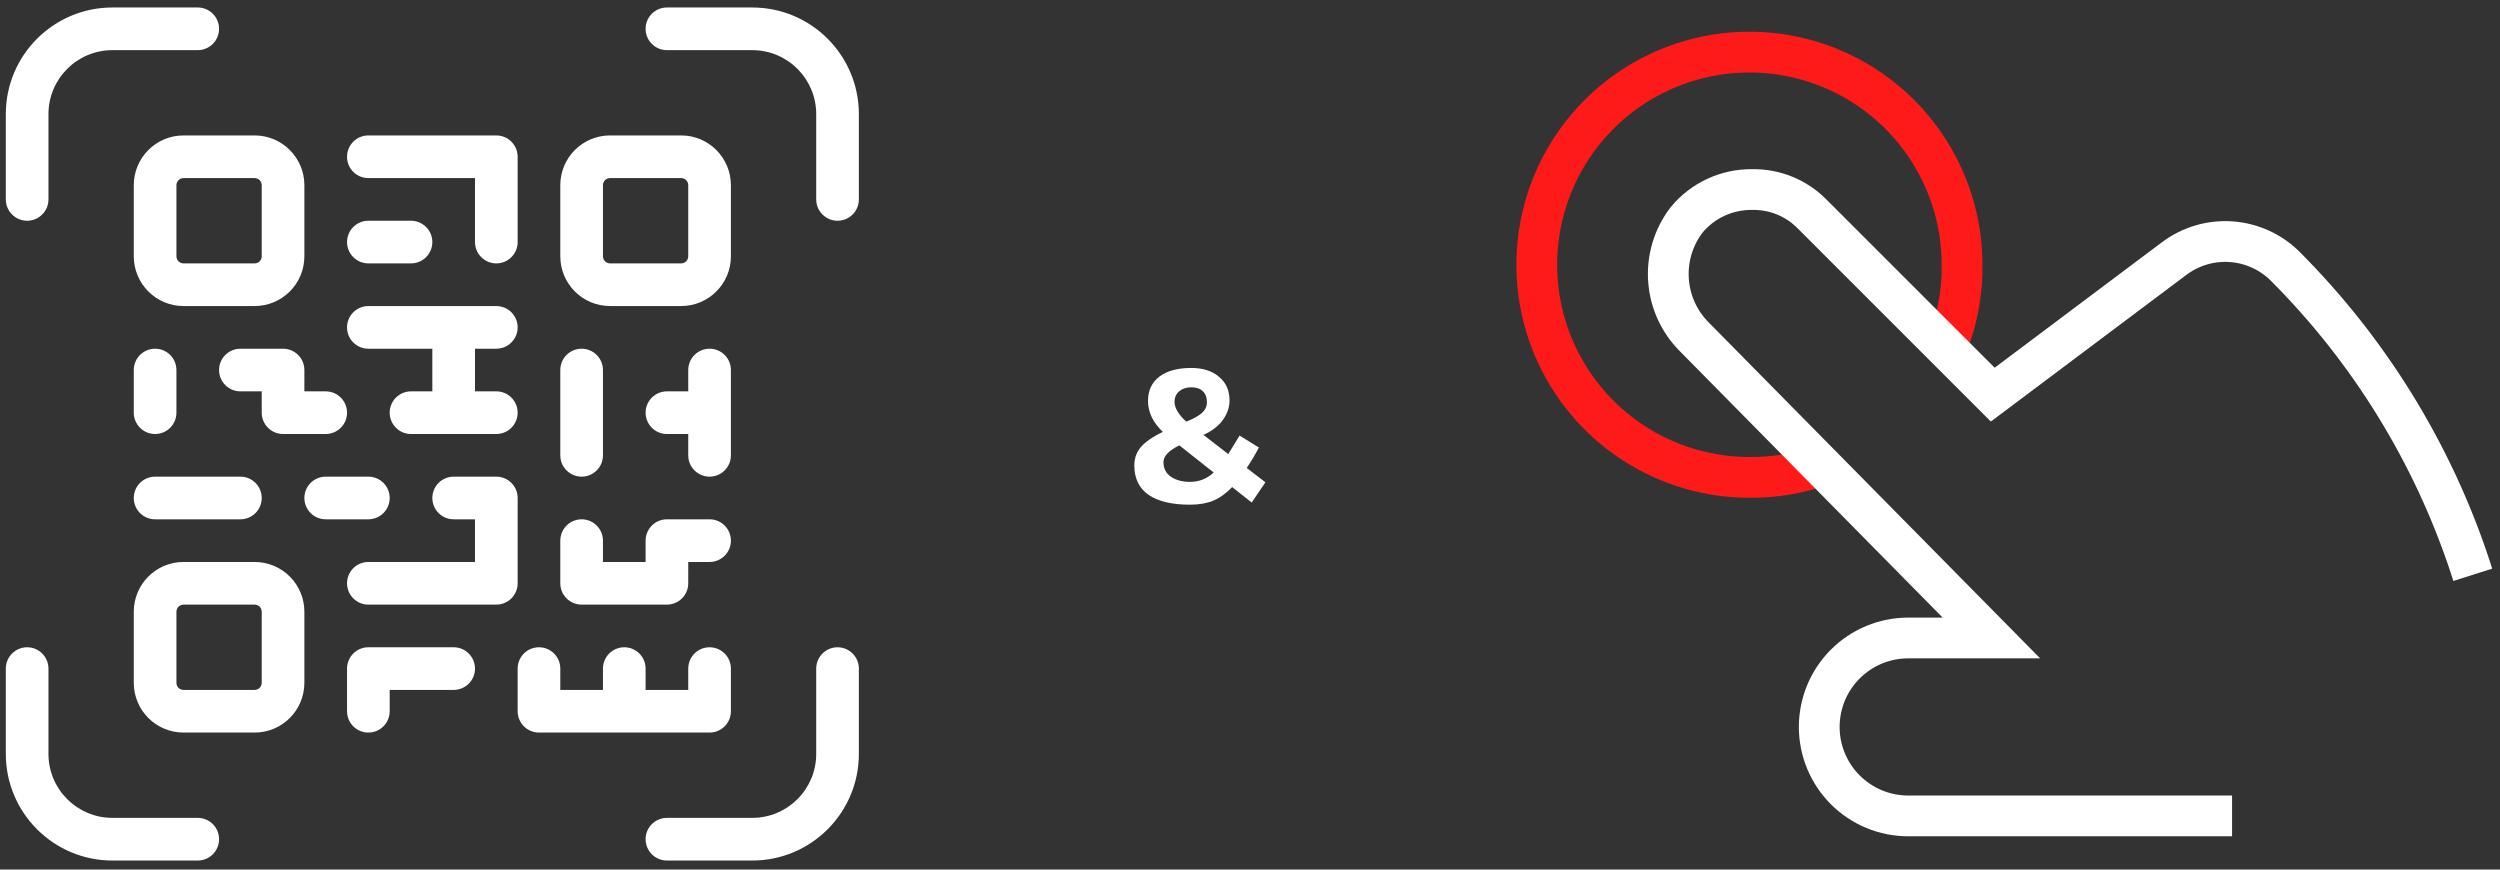
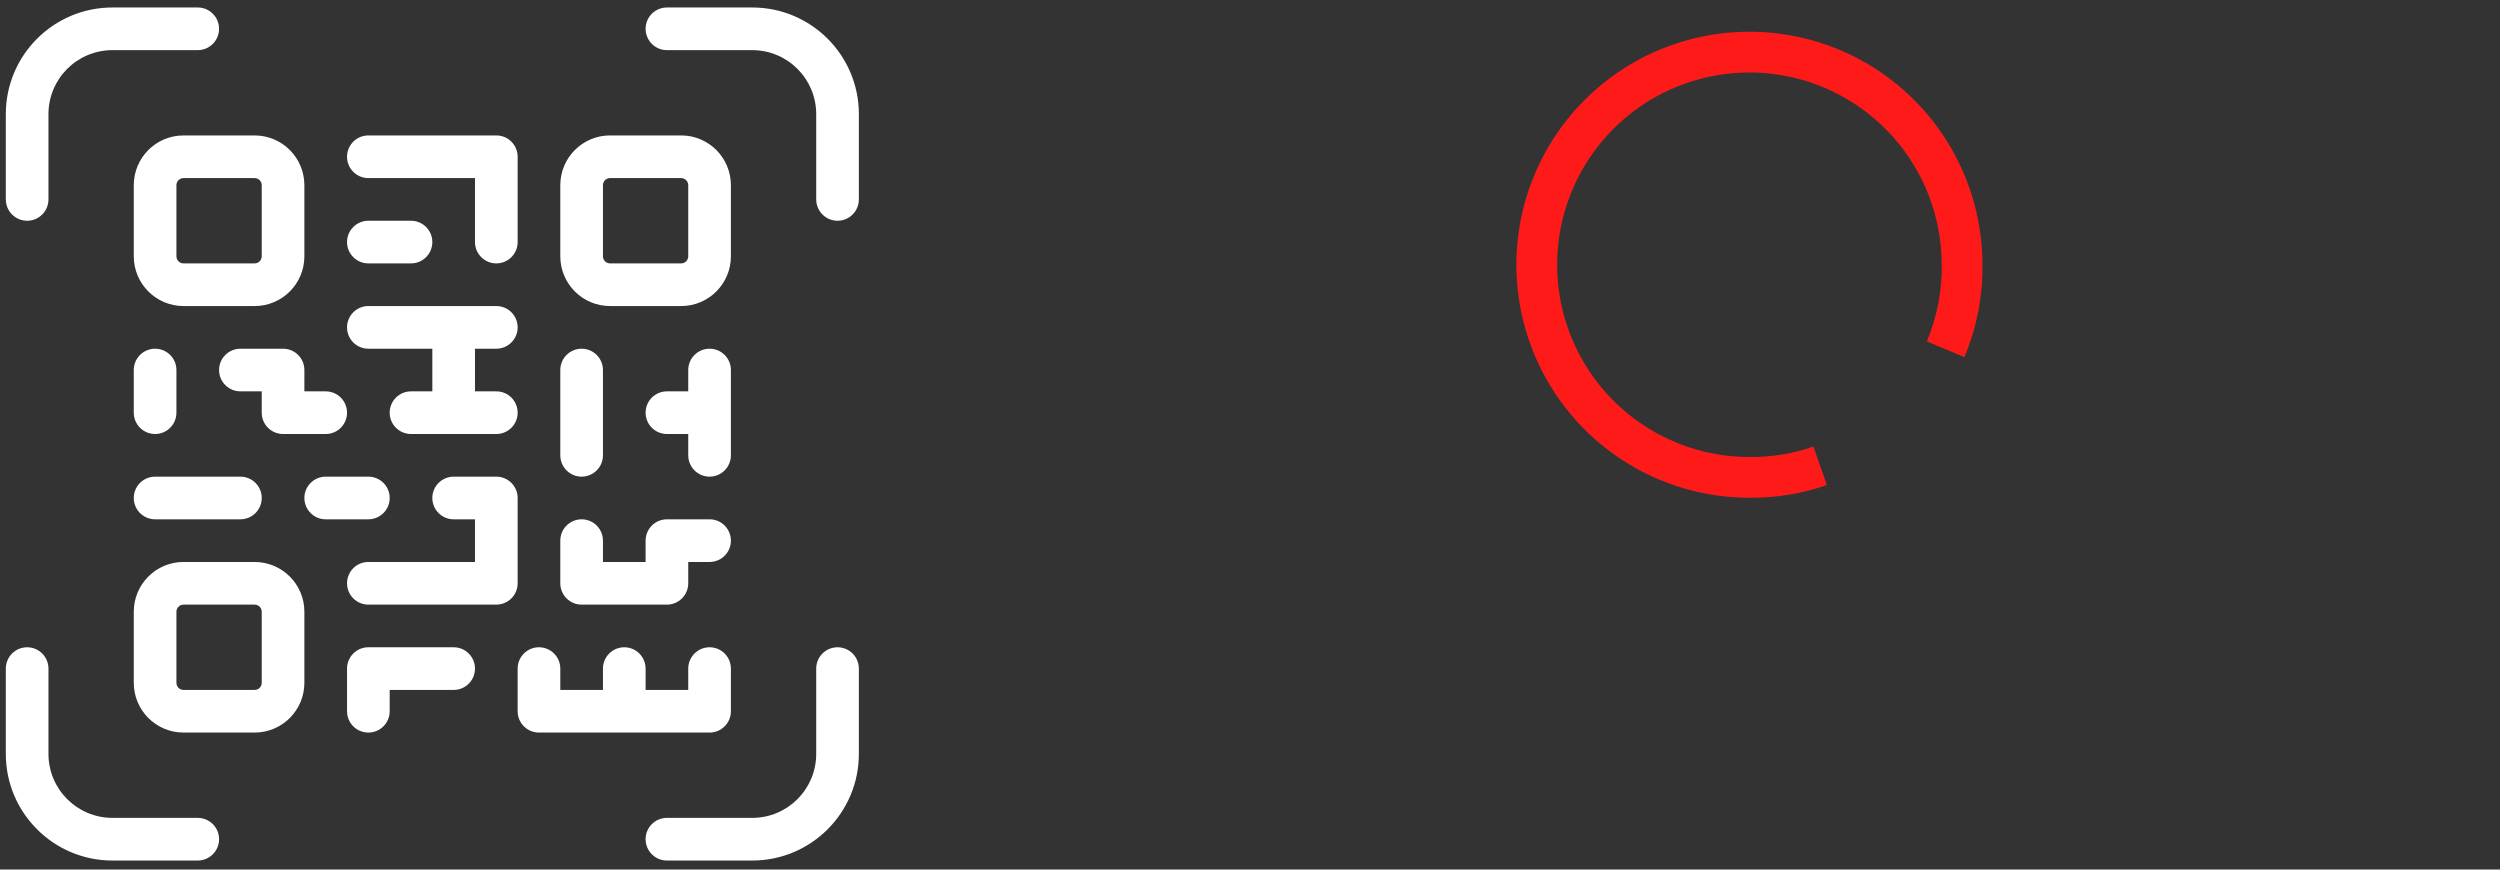
<svg xmlns="http://www.w3.org/2000/svg" width="184" height="64" viewBox="0 0 184 64" fill="none">
  <rect x="0" y="0" width="184" height="64" fill="#333333" stroke="none" />
-   <path d="M92.126 36.985L90.686 35.849C90.238 36.318 89.769 36.654 89.278 36.857C88.798 37.049 88.233 37.145 87.582 37.145C86.26 37.145 85.246 36.905 84.542 36.425C83.838 35.934 83.486 35.214 83.486 34.265C83.486 33.732 83.646 33.278 83.966 32.905C84.297 32.521 84.836 32.148 85.582 31.785C84.857 31.092 84.494 30.334 84.494 29.513C84.494 28.745 84.772 28.148 85.326 27.721C85.892 27.294 86.676 27.081 87.678 27.081C88.532 27.081 89.214 27.3 89.726 27.737C90.238 28.164 90.494 28.74 90.494 29.465C90.494 29.966 90.334 30.441 90.014 30.889C89.705 31.337 89.225 31.71 88.574 32.009L90.398 33.417C90.622 33.065 90.9 32.612 91.23 32.057L92.654 32.937C92.388 33.449 92.089 33.95 91.758 34.441L93.134 35.497L92.126 36.985ZM86.446 29.577C86.446 30.025 86.734 30.51 87.31 31.033C87.844 30.82 88.228 30.606 88.462 30.393C88.708 30.169 88.83 29.908 88.83 29.609C88.83 29.257 88.729 28.985 88.526 28.793C88.324 28.601 88.041 28.505 87.678 28.505C87.326 28.505 87.033 28.601 86.798 28.793C86.564 28.985 86.446 29.246 86.446 29.577ZM89.326 34.777L86.798 32.777C86.02 33.161 85.63 33.572 85.63 34.009C85.63 34.478 85.817 34.841 86.19 35.097C86.564 35.342 87.028 35.465 87.582 35.465C88.254 35.465 88.836 35.236 89.326 34.777Z" fill="white" />
  <path d="M44.9 13.108C44.611 13.108 44.377 13.342 44.377 13.631V18.863C44.377 19.152 44.611 19.386 44.9 19.386H50.132C50.421 19.386 50.655 19.152 50.655 18.863V13.631C50.655 13.342 50.421 13.108 50.132 13.108H44.9ZM44.377 50.778V49.209C44.377 48.342 45.08 47.639 45.947 47.639C46.813 47.639 47.516 48.342 47.516 49.209V50.778H50.655V49.209C50.655 48.342 51.358 47.639 52.225 47.639C53.092 47.639 53.794 48.342 53.794 49.209V52.348C53.794 53.215 53.092 53.917 52.225 53.917H39.668C38.801 53.917 38.099 53.215 38.099 52.348V49.209C38.099 48.342 38.801 47.639 39.668 47.639C40.535 47.639 41.238 48.342 41.238 49.209V50.778H44.377ZM34.959 28.804H36.529C37.396 28.804 38.099 29.506 38.099 30.373C38.099 31.24 37.396 31.943 36.529 31.943H30.25C29.384 31.943 28.681 31.24 28.681 30.373C28.681 29.506 29.384 28.804 30.25 28.804H31.82V25.665H27.111C26.244 25.665 25.542 24.962 25.542 24.095C25.542 23.228 26.244 22.525 27.111 22.525H36.529C37.396 22.525 38.099 23.228 38.099 24.095C38.099 24.962 37.396 25.665 36.529 25.665H34.959V28.804ZM50.655 31.943H49.086C48.219 31.943 47.516 31.24 47.516 30.373C47.516 29.506 48.219 28.804 49.086 28.804H50.655V27.234C50.655 26.367 51.358 25.665 52.225 25.665C53.092 25.665 53.794 26.367 53.794 27.234V33.513C53.794 34.379 53.092 35.082 52.225 35.082C51.358 35.082 50.655 34.379 50.655 33.513V31.943ZM34.959 38.221H33.39C32.523 38.221 31.82 37.519 31.82 36.652C31.82 35.785 32.523 35.082 33.39 35.082H36.529C37.396 35.082 38.099 35.785 38.099 36.652V42.93C38.099 43.797 37.396 44.5 36.529 44.5H27.111C26.244 44.5 25.542 43.797 25.542 42.93C25.542 42.063 26.244 41.361 27.111 41.361H34.959V38.221ZM44.9 9.968H50.132C52.155 9.968 53.794 11.608 53.794 13.631V18.863C53.794 20.886 52.155 22.525 50.132 22.525H44.9C42.877 22.525 41.238 20.886 41.238 18.863V13.631C41.238 11.608 42.877 9.968 44.9 9.968ZM13.508 9.968H18.74C20.763 9.968 22.402 11.608 22.402 13.631V18.863C22.402 20.886 20.763 22.525 18.74 22.525H13.508C11.485 22.525 9.846 20.886 9.846 18.863V13.631C9.846 11.608 11.485 9.968 13.508 9.968ZM13.508 13.108C13.219 13.108 12.985 13.342 12.985 13.631V18.863C12.985 19.152 13.219 19.386 13.508 19.386H18.74C19.029 19.386 19.263 19.152 19.263 18.863V13.631C19.263 13.342 19.029 13.108 18.74 13.108H13.508ZM13.508 41.361H18.74C20.763 41.361 22.402 43 22.402 45.023V50.255C22.402 52.278 20.763 53.917 18.74 53.917H13.508C11.485 53.917 9.846 52.278 9.846 50.255V45.023C9.846 43 11.485 41.361 13.508 41.361ZM13.508 44.5C13.219 44.5 12.985 44.734 12.985 45.023V50.255C12.985 50.544 13.219 50.778 13.508 50.778H18.74C19.029 50.778 19.263 50.544 19.263 50.255V45.023C19.263 44.734 19.029 44.5 18.74 44.5H13.508ZM34.959 13.108H27.111C26.244 13.108 25.542 12.405 25.542 11.538C25.542 10.671 26.244 9.968 27.111 9.968H36.529C37.396 9.968 38.099 10.671 38.099 11.538V17.816C38.099 18.683 37.396 19.386 36.529 19.386C35.662 19.386 34.959 18.683 34.959 17.816V13.108ZM27.111 19.386C26.244 19.386 25.542 18.683 25.542 17.816C25.542 16.95 26.244 16.247 27.111 16.247H30.25C31.117 16.247 31.82 16.95 31.82 17.816C31.82 18.683 31.117 19.386 30.25 19.386H27.111ZM11.415 38.221C10.548 38.221 9.846 37.519 9.846 36.652C9.846 35.785 10.548 35.082 11.415 35.082H17.694C18.561 35.082 19.263 35.785 19.263 36.652C19.263 37.519 18.561 38.221 17.694 38.221H11.415ZM23.972 38.221C23.105 38.221 22.402 37.519 22.402 36.652C22.402 35.785 23.105 35.082 23.972 35.082H27.111C27.978 35.082 28.681 35.785 28.681 36.652C28.681 37.519 27.978 38.221 27.111 38.221H23.972ZM28.681 50.778V52.348C28.681 53.215 27.978 53.917 27.111 53.917C26.244 53.917 25.542 53.215 25.542 52.348V49.209C25.542 48.342 26.244 47.639 27.111 47.639H33.39C34.257 47.639 34.959 48.342 34.959 49.209C34.959 50.075 34.257 50.778 33.39 50.778H28.681ZM22.402 28.804H23.972C24.839 28.804 25.542 29.506 25.542 30.373C25.542 31.24 24.839 31.943 23.972 31.943H20.833C19.966 31.943 19.263 31.24 19.263 30.373V28.804H17.694C16.827 28.804 16.124 28.101 16.124 27.234C16.124 26.367 16.827 25.665 17.694 25.665H20.833C21.7 25.665 22.402 26.367 22.402 27.234V28.804ZM9.846 27.234C9.846 26.367 10.548 25.665 11.415 25.665C12.282 25.665 12.985 26.367 12.985 27.234V30.373C12.985 31.24 12.282 31.943 11.415 31.943C10.548 31.943 9.846 31.24 9.846 30.373V27.234ZM41.238 27.234C41.238 26.367 41.94 25.665 42.807 25.665C43.674 25.665 44.377 26.367 44.377 27.234V33.513C44.377 34.379 43.674 35.082 42.807 35.082C41.94 35.082 41.238 34.379 41.238 33.513V27.234ZM47.516 41.361V39.791C47.516 38.924 48.219 38.221 49.086 38.221H52.225C53.092 38.221 53.794 38.924 53.794 39.791C53.794 40.658 53.092 41.361 52.225 41.361H50.655V42.93C50.655 43.797 49.953 44.5 49.086 44.5H42.807C41.94 44.5 41.238 43.797 41.238 42.93V39.791C41.238 38.924 41.94 38.221 42.807 38.221C43.674 38.221 44.377 38.924 44.377 39.791V41.361H47.516ZM3.567 14.677C3.567 15.544 2.864 16.247 1.998 16.247C1.131 16.247 0.428 15.544 0.428 14.677V8.399C0.428 4.064 3.942 0.551 8.276 0.551H14.554C15.421 0.551 16.124 1.254 16.124 2.12C16.124 2.987 15.421 3.69 14.554 3.69H8.276C5.675 3.69 3.567 5.798 3.567 8.399V14.677ZM49.086 3.69C48.219 3.69 47.516 2.987 47.516 2.12C47.516 1.254 48.219 0.551 49.086 0.551H55.364C59.699 0.551 63.212 4.064 63.212 8.399V14.677C63.212 15.544 62.509 16.247 61.643 16.247C60.776 16.247 60.073 15.544 60.073 14.677V8.399C60.073 5.798 57.965 3.69 55.364 3.69H49.086ZM14.554 60.196C15.421 60.196 16.124 60.898 16.124 61.765C16.124 62.632 15.421 63.335 14.554 63.335H8.276C3.942 63.335 0.428 59.821 0.428 55.487V49.209C0.428 48.342 1.131 47.639 1.998 47.639C2.864 47.639 3.567 48.342 3.567 49.209V55.487C3.567 58.087 5.675 60.196 8.276 60.196H14.554ZM60.073 49.209C60.073 48.342 60.776 47.639 61.643 47.639C62.509 47.639 63.212 48.342 63.212 49.209V55.487C63.212 59.821 59.699 63.335 55.364 63.335H49.086C48.219 63.335 47.516 62.632 47.516 61.765C47.516 60.898 48.219 60.196 49.086 60.196H55.364C57.965 60.196 60.073 58.087 60.073 55.487V49.209Z" fill="white" />
  <path d="M143.195 25.706C144.046 23.687 144.458 21.511 144.406 19.321C144.374 16.227 143.425 13.213 141.68 10.658C139.935 8.103 137.472 6.123 134.602 4.967C131.732 3.812 128.583 3.533 125.555 4.166C122.527 4.799 119.754 6.315 117.587 8.523C115.419 10.732 113.956 13.533 113.38 16.572C112.804 19.612 113.142 22.755 114.351 25.602C115.56 28.45 117.587 30.876 120.174 32.572C122.761 34.269 125.793 35.161 128.887 35.135C130.614 35.14 132.33 34.852 133.962 34.284" stroke="#FF1A1A" stroke-width="3" stroke-miterlimit="10" />
-   <path d="M164.281 60.051H140.445C138.708 60.051 137.042 59.361 135.814 58.133C134.586 56.906 133.896 55.24 133.896 53.503C133.896 51.766 134.586 50.101 135.814 48.873C137.042 47.645 138.708 46.955 140.445 46.955H146.567L124.762 24.854C123.614 23.735 122.916 22.233 122.802 20.634C122.687 19.035 123.163 17.45 124.139 16.178C124.725 15.472 125.461 14.905 126.294 14.52C127.127 14.135 128.035 13.94 128.952 13.951C129.773 13.935 130.588 14.086 131.348 14.395C132.109 14.705 132.797 15.167 133.373 15.752L146.666 29.045L160.024 19.026C161.23 18.121 162.723 17.682 164.227 17.791C165.731 17.899 167.146 18.547 168.21 19.616C174.395 25.814 179.047 33.37 181.797 41.684L181.994 42.306" stroke="white" stroke-width="3" stroke-miterlimit="10" />
</svg>